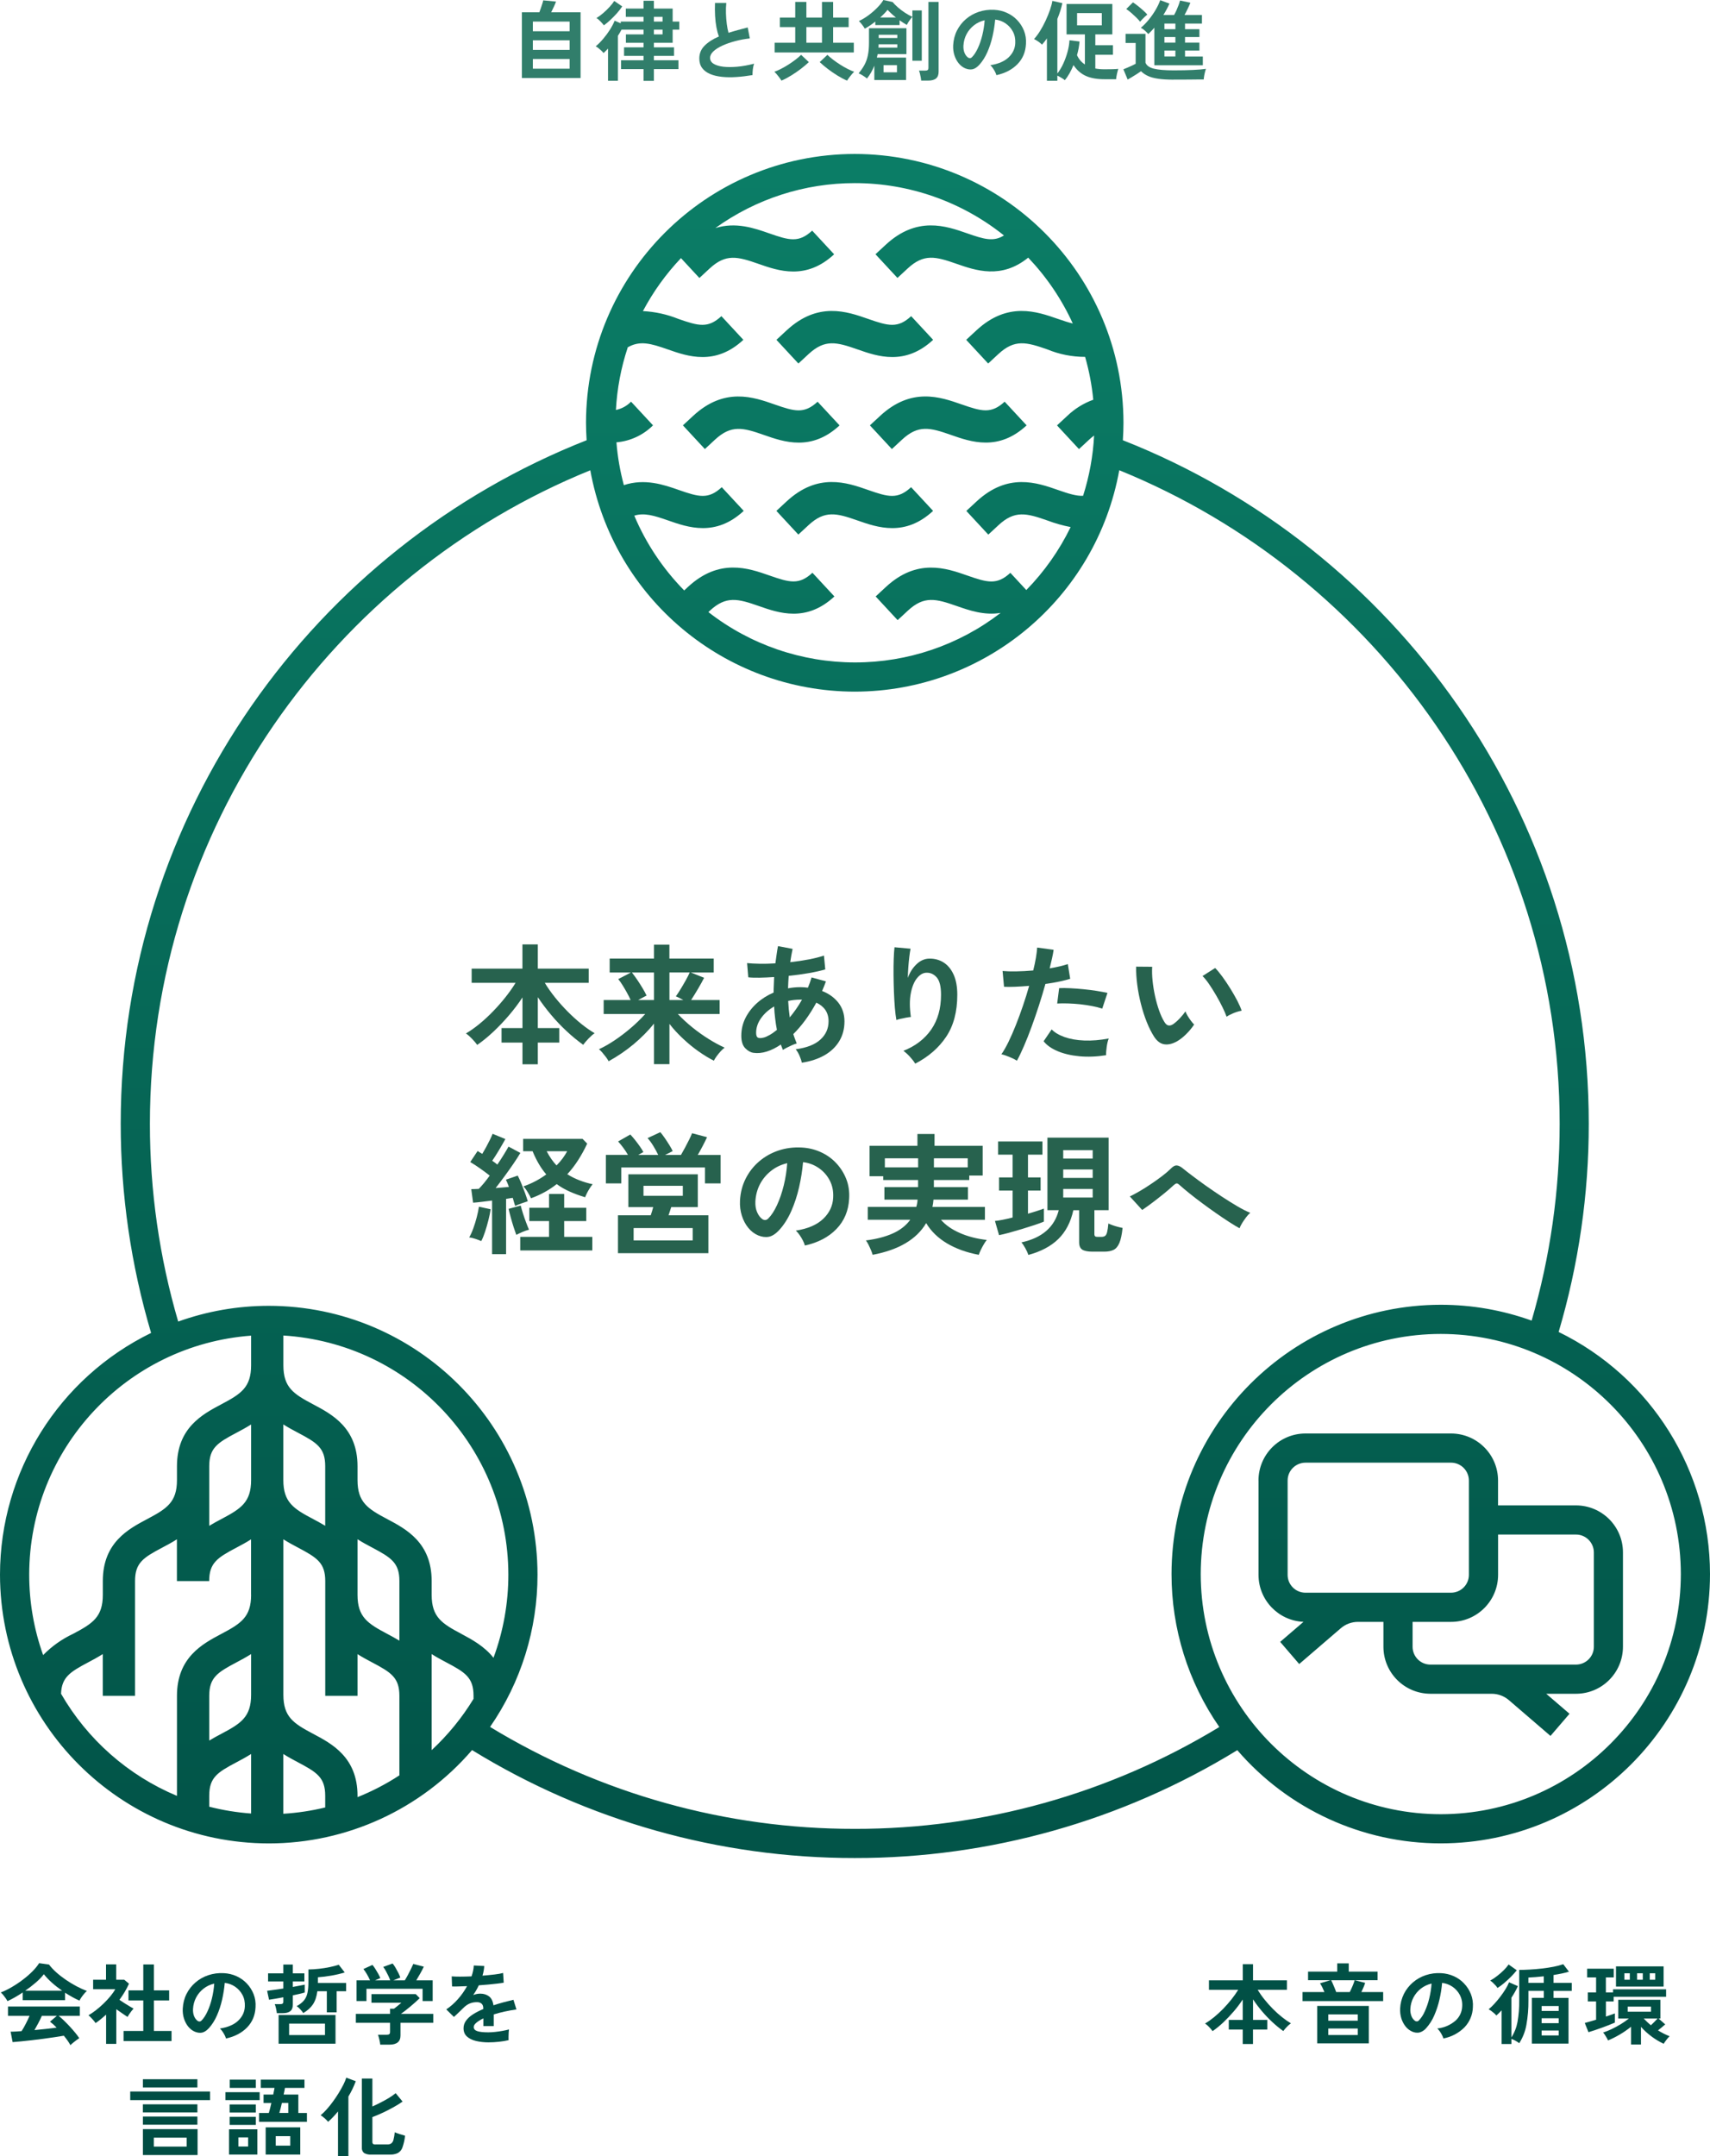
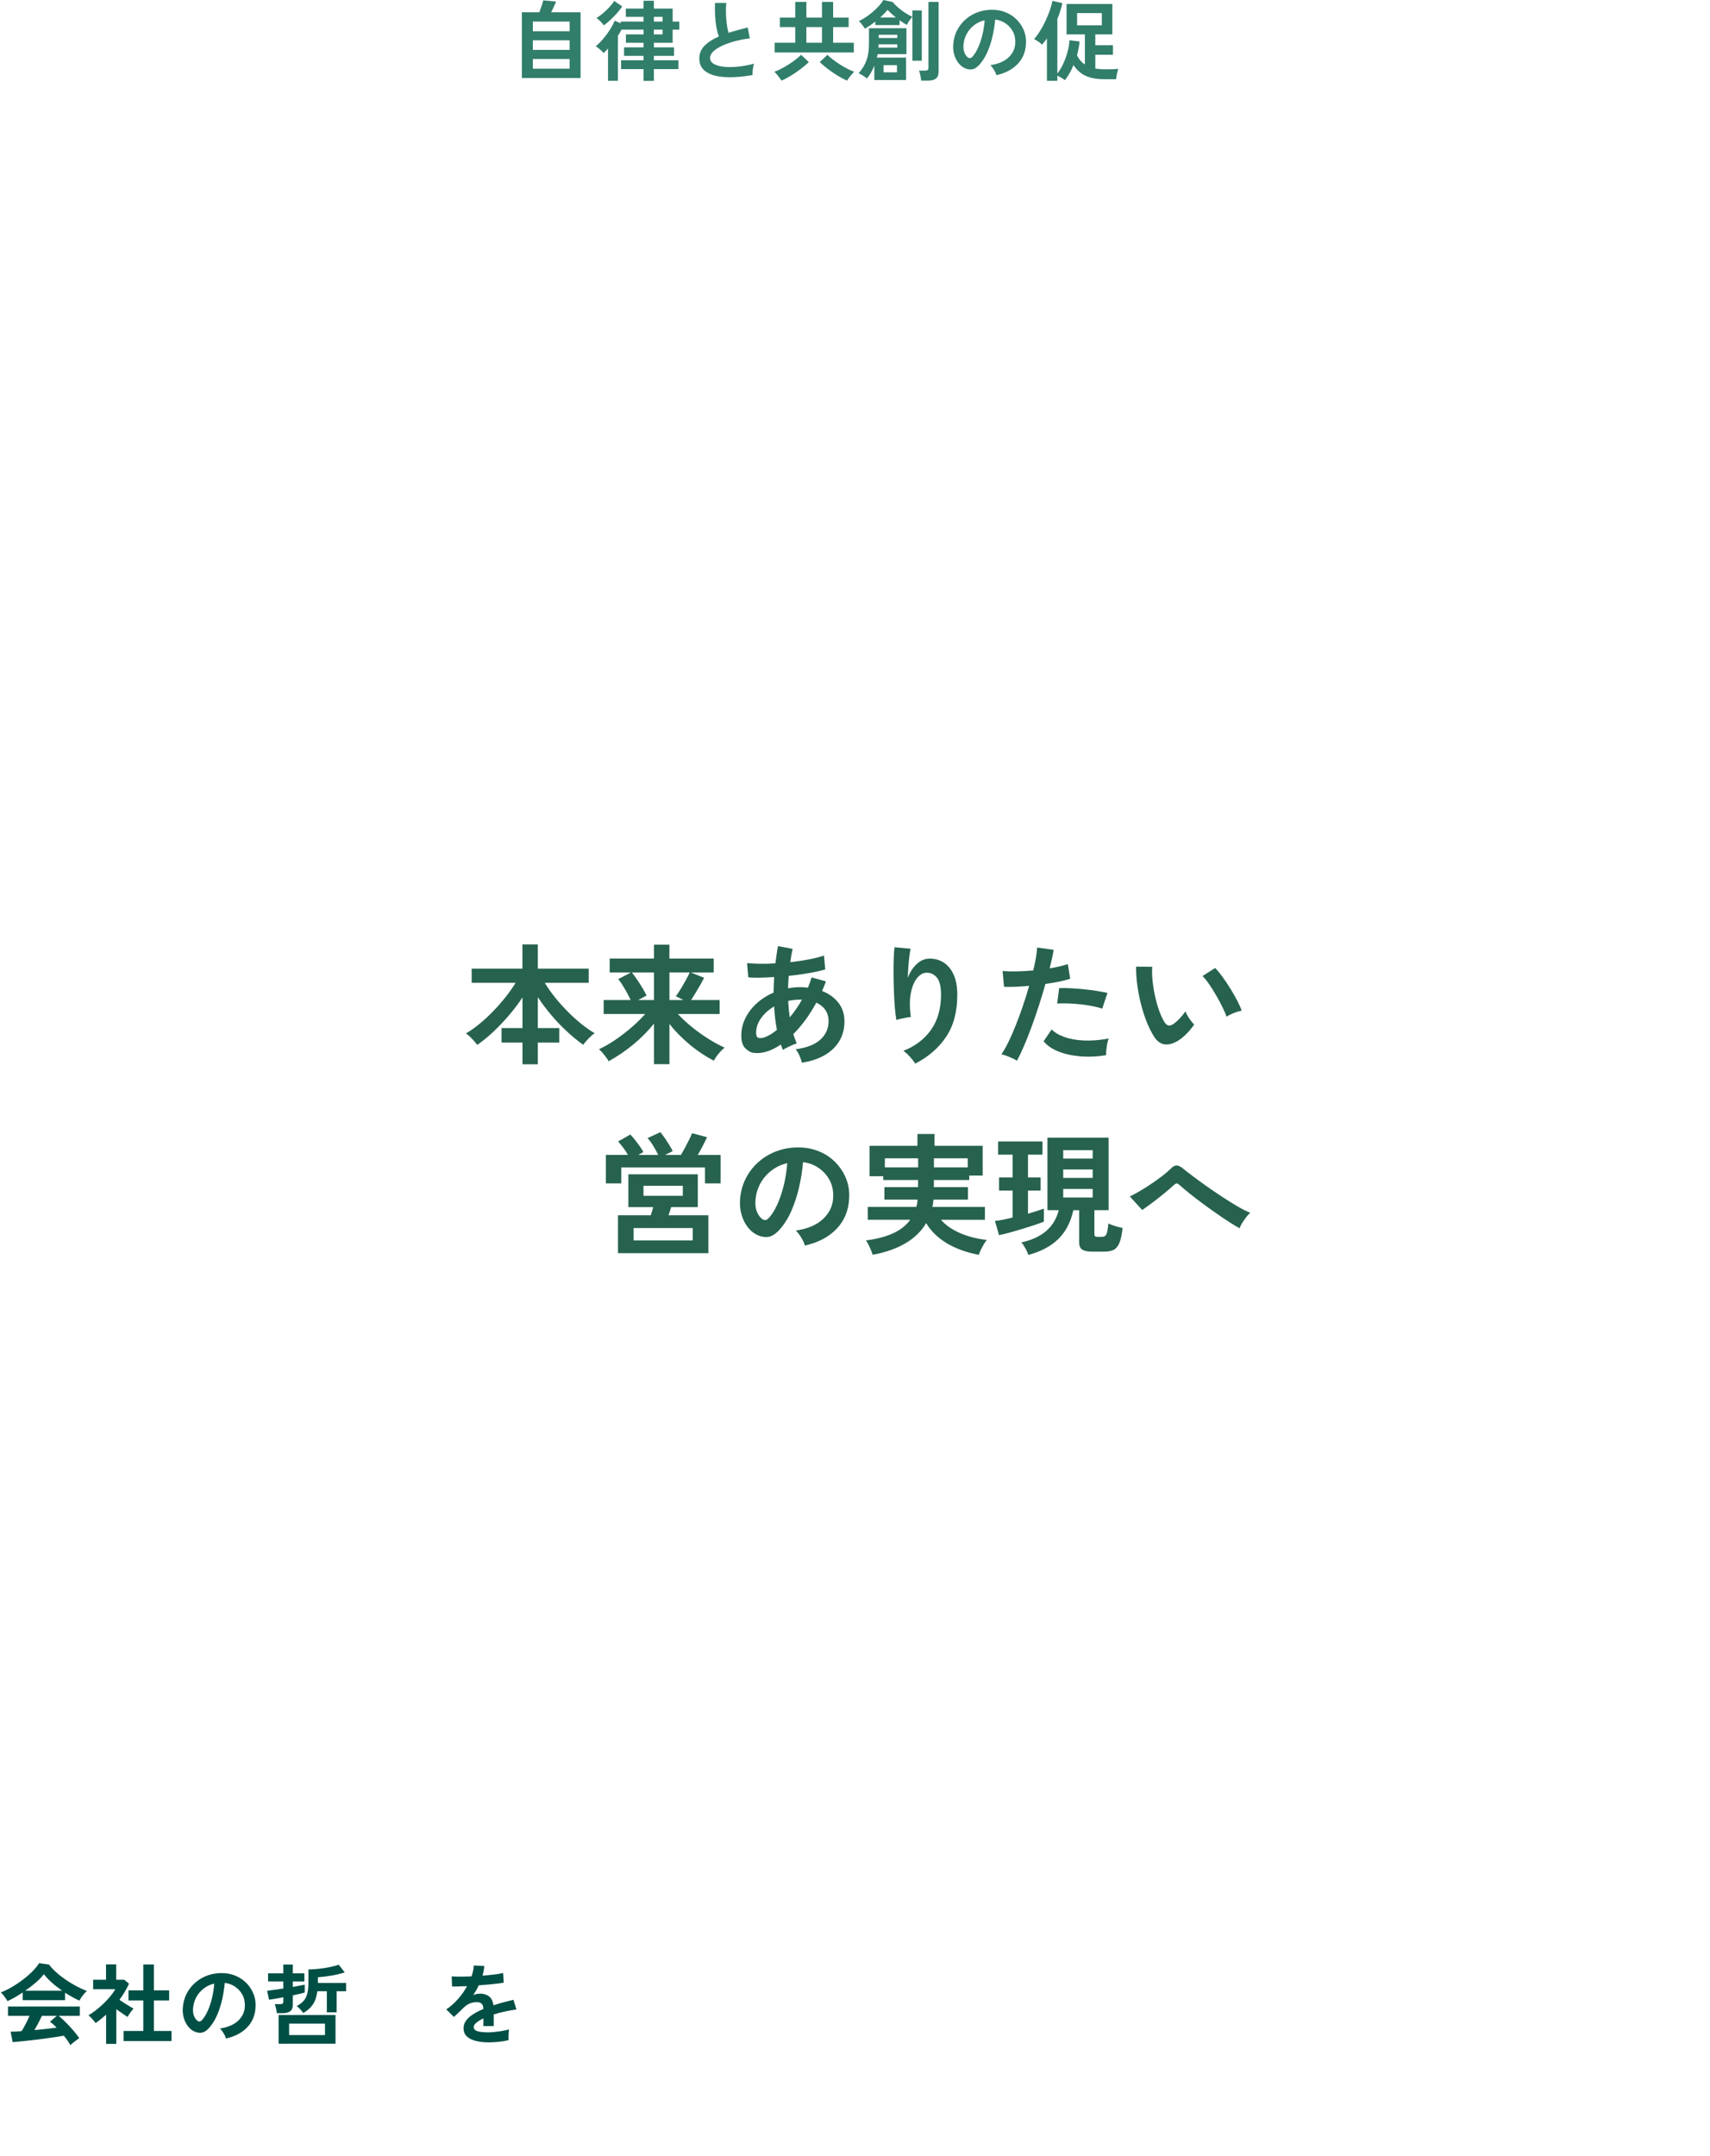
<svg xmlns="http://www.w3.org/2000/svg" id="_レイヤー_2" data-name="レイヤー_2" viewBox="0 0 390 491.56">
  <defs>
    <style>
      .cls-1 {
        fill: #27624e;
      }

      .cls-2 {
        fill: url(#_名称未設定グラデーション_4);
      }

      .cls-3 {
        fill: #004f45;
      }

      .cls-4 {
        fill: #317e6b;
      }
    </style>
    <linearGradient id="_名称未設定グラデーション_4" data-name="名称未設定グラデーション 4" x1="763.73" y1="665.35" x2="763.73" y2="664.43" gradientTransform="translate(-297659.9 328031.61) scale(390 -492.97)" gradientUnits="userSpaceOnUse">
      <stop offset="0" stop-color="#0b7d66" />
      <stop offset="1" stop-color="#004d43" />
    </linearGradient>
  </defs>
  <g id="_レイヤー_1-2" data-name="レイヤー_1">
-     <path id="_パス_780" data-name="パス_780" class="cls-2" d="M45.01,481.62h-12.43v-1.85h12.44v1.85ZM29.7,476.85h18.21v1.97h-18.21v-1.97ZM32.58,482.56h12.44v1.86h-12.43v-1.86ZM32.58,491.34h12.48v-5.91h-12.47v5.91ZM35.08,487.37h7.49v2.04h-7.49v-2.04ZM32.58,474.05h12.44v1.88h-12.43v-1.88ZM68.04,477.55h-3.35c.07-.27.12-.53.17-.79s.09-.5.13-.73h4.45v-1.88h-9.96v1.88h3.13c-.04.2-.08.43-.13.69s-.1.54-.17.83h-2.2v1.92h1.78c-.09.44-.19.86-.3,1.26s-.2.74-.28,1.02h-2.23v2.02h10.92v-2.02h-1.96v-4.19ZM65.74,481.74h-2.03c.09-.3.19-.65.29-1.05s.2-.8.29-1.23h1.46v2.27ZM60.59,491.22h7.89v-6.2h-7.89v6.2ZM62.89,487.03h3.31v2.16h-3.31v-2.16ZM52.39,474.15h5.95v1.88h-5.95v-1.88ZM52.23,491.22h6.47v-5.75h-6.47v5.75ZM54.37,487.31h2.22v2.08h-2.22v-2.08ZM59.22,478.82h-7.81v-1.81h7.81v1.81ZM58.34,481.64h-5.97v-1.84h5.97v1.84ZM52.37,482.62h5.97v1.84h-5.97v-1.84ZM91.24,486.58c.46.15.84.27,1.14.35-.09.92-.29,1.82-.6,2.69-.18.54-.56.99-1.06,1.27-.56.25-1.16.37-1.78.34h-4.23c-.59.05-1.18-.07-1.7-.37-.35-.31-.52-.77-.48-1.23v-15.73h2.4v6.37c.65-.29,1.31-.61,1.97-.95s1.29-.69,1.88-1.05c.51-.31,1-.65,1.46-1.04l1.58,1.92c-.57.4-1.25.82-2.03,1.26-.78.44-1.59.85-2.43,1.25s-1.66.73-2.43,1.03v5.69c-.01.15.04.3.14.41.17.11.38.15.58.13h2.64c.33.02.66-.06.94-.23.26-.21.44-.5.51-.83.14-.56.24-1.14.29-1.71.35.15.76.29,1.22.45h0ZM78.97,473.69l2.17.82c-.45,1.21-1.01,2.38-1.68,3.49v13.56h-2.37v-10.16c-.37.45-.75.88-1.13,1.28-.36.38-.73.74-1.13,1.08-.23-.29-.49-.55-.77-.79-.29-.26-.6-.5-.93-.71.48-.4.94-.84,1.36-1.32.5-.56.98-1.15,1.42-1.76.47-.64.91-1.29,1.32-1.96.41-.67.77-1.31,1.08-1.92.27-.52.49-1.06.67-1.61h0ZM292.39,459.89c.64.52,1.32.99,2.03,1.42-.33.23-.64.5-.92.8-.29.3-.57.62-.82.96-.88-.63-1.72-1.32-2.51-2.06-.84-.78-1.63-1.61-2.37-2.48-.72-.85-1.4-1.75-2.02-2.69v4.69h3.25v2.2h-3.26v3.29h-2.34v-3.29h-3.18v-2.2h3.18v-4.65c-.62.93-1.29,1.83-2.02,2.68-.75.88-1.54,1.71-2.38,2.51-.77.73-1.6,1.41-2.47,2.02-.24-.33-.51-.64-.8-.94-.28-.3-.58-.57-.92-.8.72-.42,1.4-.91,2.05-1.44.72-.59,1.41-1.23,2.07-1.9.68-.7,1.31-1.42,1.9-2.16.56-.7,1.07-1.43,1.54-2.18h-6.67v-2.16h7.71v-3.68h2.34v3.68h7.73v2.16h-6.67c.47.77.99,1.51,1.56,2.21.6.75,1.24,1.47,1.92,2.15.65.66,1.34,1.28,2.07,1.86ZM300.41,465.88h11.78v-8.54h-11.78v8.54ZM302.94,459.27h6.73v1.44h-6.73v-1.44ZM302.94,462.49h6.73v1.48h-6.73v-1.48ZM311.01,453.02c.13-.31.25-.62.34-.94l-2.36-.6h5.19v-1.96h-6.57v-1.88h-2.63v1.88h-6.65v1.96h5.09l-2.36.7c.2.31.38.63.54.96.17.36.32.7.46,1.04h-4.99v2.06h18.39v-2.06h-4.97c.18-.38.36-.77.52-1.16h0ZM308.49,452.77c-.22.53-.44.99-.65,1.41h-3.09c-.09-.27-.21-.57-.35-.9s-.28-.66-.42-.99c-.11-.28-.25-.55-.39-.81h5.37c-.13.44-.29.87-.47,1.29h0ZM333.9,452.2c-.67-.7-1.46-1.26-2.35-1.65-.9-.4-1.87-.63-2.86-.68-1.2-.07-2.4.08-3.53.46-1.08.36-2.07.92-2.93,1.66-.84.72-1.54,1.61-2.04,2.6-.51,1.04-.81,2.17-.86,3.32-.04.77.05,1.55.28,2.29.21.67.54,1.3.98,1.85.39.49.9.88,1.48,1.14.51.23,1.07.31,1.62.22.62-.16,1.18-.52,1.59-1.02.76-.85,1.38-1.82,1.83-2.88.51-1.17.91-2.39,1.19-3.63.29-1.25.49-2.52.6-3.79.84.09,1.65.39,2.35.86.71.48,1.29,1.12,1.69,1.88.42.81.61,1.72.54,2.64-.05,1.23-.59,2.39-1.51,3.22-1.17,1.01-2.62,1.64-4.16,1.79.21.2.4.43.57.67.19.27.36.55.51.85.13.24.23.49.3.76,1.82-.34,3.5-1.22,4.81-2.53,1.19-1.24,1.87-2.87,1.92-4.58.08-1.03-.08-2.06-.45-3.01-.36-.9-.88-1.72-1.56-2.42h0ZM325.97,455.62c-.24,1.02-.59,2.02-1.02,2.97-.32.75-.77,1.44-1.33,2.04-.12.14-.29.23-.48.24-.17,0-.33-.06-.46-.16-.35-.27-.61-.64-.77-1.05-.2-.52-.29-1.07-.25-1.63.04-.91.28-1.8.7-2.6.41-.79.99-1.48,1.69-2.03.72-.56,1.56-.96,2.45-1.16-.08,1.14-.26,2.27-.53,3.38h0ZM343,449.16c.4-.39.75-.81,1.07-1.27l1.86,1.32c-.41.52-.85,1.01-1.32,1.48-.52.52-1.05,1.01-1.6,1.47-.46.4-.96.76-1.48,1.09-.12-.21-.26-.4-.42-.57-.2-.22-.41-.43-.63-.64-.18-.18-.39-.34-.61-.47.57-.32,1.11-.68,1.61-1.08.53-.41,1.04-.85,1.52-1.33h0ZM354.31,450.29c.67-.11,1.31-.22,1.92-.35.54-.11,1.07-.24,1.6-.41l-1.3-1.7c-.71.24-1.43.43-2.16.57-.85.17-1.74.3-2.68.41s-1.86.19-2.77.24-1.72.08-2.43.08v6.96c.02,1.64-.11,3.28-.39,4.89-.23,1.26-.7,2.46-1.39,3.54v-9.05c.29-.44.56-.88.81-1.33.25-.44.47-.88.67-1.31l-2.02-.88c-.22.54-.48,1.05-.79,1.54-.35.57-.75,1.15-1.2,1.74s-.9,1.13-1.37,1.64c-.4.44-.84.86-1.3,1.24.22.12.44.25.64.4.23.17.45.35.67.54.17.14.32.31.45.48.2-.17.4-.36.6-.56.2-.2.4-.41.6-.62v7.67h2.24v-1.16c.32.11.63.25.93.42.3.16.58.35.85.56.81-1.26,1.37-2.68,1.63-4.16.33-1.84.49-3.71.47-5.58v-2.2h3.51v1.6h-2.73v10.43h8.36v-10.42h-3.41v-1.6h4.15v-1.82h-4.15v-1.79ZM348.58,452.09v-1.22c.96-.04,2.13-.13,3.51-.28v1.5h-3.51ZM355.49,464.07h-3.89v-1.12h3.89v1.12ZM355.49,461.27h-3.89v-1.12h3.89v1.12ZM355.49,457.36v1.12h-3.89v-1.12h3.89ZM367.03,461.67c-.51.2-1.06.41-1.64.62s-1.14.41-1.69.59c-.55.18-1.02.33-1.42.45l-.84-2.1c.31-.08.69-.18,1.14-.32l1.44-.42v-4.17h-1.89v-2.06h1.89v-3.42h-2.04v-1.99h6.07v1.99h-1.8v3.42h1.64v-.7h12.1v1.7h-11.96v1.06h-1.77v3.45c.4-.13.77-.26,1.13-.39s.65-.24.91-.33v2.1c-.33.14-.75.31-1.26.51h0ZM378.15,462.91c.29-.23.59-.46.88-.71s.55-.46.76-.65l-1.52-1.34h.42v-4.27h-9.62v4.27h2.43c-.59.47-1.2.9-1.85,1.29-.67.41-1.37.79-2.09,1.13-.63.3-1.27.56-1.94.78.15.16.29.34.41.53.15.23.3.47.43.7.11.18.2.37.28.57.91-.38,1.79-.82,2.64-1.32.91-.53,1.79-1.14,2.61-1.8v4.05h2.27v-4.03c.74.84,1.58,1.59,2.48,2.25.84.62,1.74,1.16,2.69,1.61.19-.3.4-.6.62-.88.22-.3.47-.58.74-.84-.45-.18-.9-.37-1.35-.6s-.88-.47-1.31-.74h0ZM371.23,458.66v-1.16h5.31v1.16h-5.31ZM377.33,460.97c-.27.28-.54.54-.81.78-.29-.24-.58-.49-.85-.75-.27-.26-.53-.52-.79-.79h3.17c-.21.22-.46.48-.73.76h0ZM368.56,452.93h10.86v-4.61h-10.86v4.61ZM376.26,449.89h1.24v1.48h-1.24v-1.48ZM373.37,449.89h1.3v1.48h-1.3v-1.48ZM370.47,449.89h1.24v1.48h-1.24v-1.48ZM160.76,102.38l-5.01-5.4,2.32-2.15c7.15-6.63,13.77-4.31,18.59-2.62,4.6,1.61,6.76,2.2,9.81-.62l5.01,5.4c-6.43,5.96-12.68,3.78-17.25,2.18-4.77-1.67-7.43-2.38-11.16,1.07l-2.32,2.15ZM219.32,92.2c4.6,1.61,6.76,2.2,9.81-.62l5.01,5.4c-6.43,5.96-12.68,3.78-17.25,2.18-4.77-1.67-7.43-2.38-11.16,1.07l-2.32,2.15-5.01-5.4,2.32-2.15c7.15-6.63,13.76-4.32,18.59-2.63h0ZM207.8,111.08l5.01,5.4c-6.43,5.96-12.68,3.78-17.25,2.18-4.77-1.67-7.43-2.38-11.16,1.07l-2.32,2.15-5.01-5.4,2.32-2.15c7.15-6.63,13.77-4.31,18.6-2.62,4.59,1.61,6.75,2.2,9.8-.63h0ZM182.09,82.88l-5.01-5.4,2.32-2.15c7.15-6.63,13.77-4.31,18.6-2.62,4.6,1.61,6.76,2.2,9.81-.63l5.01,5.4c-6.43,5.96-12.68,3.78-17.25,2.18-4.77-1.67-7.43-2.38-11.16,1.07l-2.32,2.15ZM328.6,420.28c33.9-.04,61.37-27.51,61.4-61.41-.02-23.48-13.42-44.9-34.52-55.19,4.56-15.41,6.88-31.4,6.87-47.47,0-70.74-44.11-131.37-106.26-155.84.09-1.32.14-2.64.14-3.98-.04-33.83-27.46-61.25-61.29-61.29-33.84.04-61.25,27.46-61.29,61.29,0,1.34.06,2.66.14,3.98-62.16,24.47-106.26,85.1-106.26,155.84,0,16.15,2.33,32.21,6.93,47.69C13.4,314.18.02,335.56,0,359c.04,33.83,27.46,61.25,61.29,61.29,17.82,0,34.75-7.77,46.37-21.28h0c26.25,16.13,56.47,24.64,87.28,24.61,30.8.04,61-8.48,87.25-24.59,11.64,13.5,28.58,21.25,46.4,21.25h0ZM383.35,358.88c-.03,30.22-24.53,54.72-54.75,54.75-30.22-.03-54.72-24.53-54.75-54.75.04-30.22,24.53-54.72,54.75-54.75,30.22.03,54.72,24.52,54.75,54.75h0ZM143.08,79.24c2.82-1.67,5.31-.95,9.21.42,4.57,1.6,10.82,3.78,17.25-2.18l-5.01-5.4c-3.05,2.83-5.21,2.24-9.81.63-2.58-1.04-5.32-1.64-8.09-1.78,2.33-4.4,5.25-8.46,8.68-12.08l4.2,4.53,2.32-2.15c3.72-3.45,6.39-2.74,11.16-1.07,4.57,1.6,10.82,3.78,17.25-2.18l-5.01-5.4c-3.05,2.83-5.21,2.23-9.81.62-3.36-1.18-7.6-2.65-12.27-1.2,9.26-6.67,20.39-10.26,31.8-10.25,12.37,0,24.36,4.2,34.02,11.93-2.39,1.5-4.53.87-8.39-.48-4.83-1.69-11.45-4-18.59,2.62l-2.32,2.15,5.01,5.4,2.32-2.15c3.72-3.45,6.39-2.74,11.16-1.07,4.35,1.52,10.23,3.56,16.34-1.41,4.2,4.41,7.64,9.48,10.17,15.02-.99-.24-2.09-.6-3.39-1.05-4.83-1.69-11.45-4.01-18.6,2.62l-2.32,2.15,5.01,5.4,2.32-2.15c3.72-3.45,6.39-2.74,11.16-1.07,2.73,1.13,5.67,1.71,8.63,1.71.92,3.19,1.54,6.46,1.86,9.77-2.22.8-4.25,2.06-5.95,3.7l-2.32,2.15,5.01,5.4,2.32-2.15c.36-.34.74-.65,1.13-.94-.24,4.67-1.09,9.29-2.51,13.74-1.55.07-3.29-.47-5.71-1.32-4.83-1.69-11.45-4.01-18.6,2.62l-2.32,2.15,5.01,5.4,2.32-2.15c3.72-3.45,6.39-2.74,11.16-1.07,1.72.65,3.49,1.15,5.3,1.5-2.58,5.3-5.99,10.15-10.11,14.36l-3.64-3.93c-3.05,2.83-5.21,2.23-9.81.62-4.83-1.69-11.45-4-18.59,2.62l-2.32,2.15,5.01,5.4,2.32-2.15c3.72-3.45,6.39-2.74,11.16-1.07,2.81.98,6.27,2.19,10.01,1.57-9.51,7.33-21.19,11.3-33.2,11.29-12.12,0-23.89-4.03-33.45-11.48l.33-.31c3.72-3.45,6.39-2.74,11.16-1.07,4.57,1.6,10.82,3.79,17.25-2.18l-5.01-5.4c-3.05,2.83-5.21,2.23-9.81.62-4.83-1.69-11.45-4-18.59,2.62l-.85.79c-4.83-4.92-8.7-10.7-11.38-17.05,2.26-.71,4.51-.03,7.71,1.09,4.57,1.6,10.82,3.78,17.25-2.18l-5.01-5.4c-3.05,2.83-5.21,2.24-9.81.63-3.42-1.2-7.75-2.68-12.52-1.1-.86-3.2-1.43-6.46-1.69-9.76,3.15-.27,6.1-1.64,8.34-3.87l-5.01-5.4c-.93.96-2.13,1.62-3.45,1.89.26-4.84,1.16-9.63,2.69-14.23ZM57.27,413.47c-3.22-.23-6.42-.75-9.55-1.55v-2.51c0-4.16,1.9-5.34,6.2-7.61,1.06-.56,2.21-1.18,3.35-1.9v13.57ZM57.27,386.4c0,5.07-2.33,6.54-6.79,8.9-.88.46-1.82.97-2.76,1.54v-10.21c0-4.16,1.9-5.34,6.2-7.61,1.06-.56,2.21-1.18,3.35-1.9v9.28ZM57.27,363.62c0,5.07-2.33,6.54-6.79,8.9-4.27,2.26-10.12,5.35-10.12,14.11v22.82c-11.13-4.65-20.42-12.84-26.44-23.29.15-3.76,2.05-4.96,6.17-7.14,1.06-.56,2.21-1.18,3.35-1.9v9.52h7.36v-26.18c0-4.15,1.9-5.34,6.2-7.61,1.06-.56,2.21-1.17,3.35-1.9v9.52h7.36c0-4.15,1.9-5.34,6.2-7.61,1.06-.56,2.21-1.17,3.35-1.9v12.67ZM57.27,337.44c0,5.07-2.33,6.54-6.79,8.9-.88.46-1.82.97-2.76,1.54v-13.6c0-4.16,1.9-5.34,6.2-7.61,1.06-.56,2.21-1.18,3.35-1.9v12.67ZM57.27,311.27c0,5.07-2.33,6.54-6.79,8.9-4.27,2.26-10.12,5.35-10.12,14.11v3.16c0,5.07-2.33,6.54-6.79,8.9-4.27,2.26-10.12,5.35-10.12,14.11v3.16c0,5.07-2.33,6.54-6.79,8.9-2.54,1.19-4.85,2.83-6.82,4.84-2.11-5.89-3.18-12.1-3.18-18.36.04-28.6,22.09-52.34,50.61-54.47v6.75ZM74.18,412.09c-3.14.76-6.33,1.24-9.56,1.44v-13.63c1.14.73,2.29,1.34,3.35,1.9,4.3,2.28,6.2,3.46,6.2,7.61v2.68ZM91.09,404.77c-3.01,1.97-6.21,3.63-9.55,4.97v-.32c0-8.76-5.85-11.86-10.12-14.12-4.46-2.36-6.79-3.83-6.79-8.9v-35.45c1.14.73,2.29,1.34,3.35,1.9,4.3,2.28,6.2,3.46,6.2,7.61v26.18h7.36v-9.51c1.14.73,2.29,1.34,3.35,1.9,4.3,2.27,6.2,3.45,6.2,7.61v18.13ZM64.62,337.44v-12.68c1.14.73,2.29,1.34,3.35,1.9,4.3,2.27,6.2,3.45,6.2,7.61v13.6c-.95-.57-1.89-1.08-2.76-1.54-4.46-2.35-6.79-3.82-6.79-8.89h0ZM91.09,374.06c-.95-.57-1.89-1.08-2.76-1.54-4.46-2.36-6.79-3.83-6.79-8.9v-12.68c1.14.73,2.29,1.34,3.35,1.9,4.3,2.28,6.2,3.46,6.2,7.61v13.61ZM108,387.33c-2.63,4.32-5.85,8.25-9.55,11.69v-21.9c1.14.73,2.29,1.34,3.35,1.9,4.3,2.27,6.2,3.45,6.2,7.61v.7ZM105.24,372.52c-4.46-2.36-6.79-3.83-6.79-8.9v-3.16c0-8.76-5.85-11.85-10.12-14.11-4.46-2.36-6.79-3.83-6.79-8.9v-3.16c0-8.76-5.85-11.85-10.12-14.11-4.46-2.36-6.79-3.83-6.79-8.9v-6.79c28.81,1.79,51.27,25.66,51.31,54.53,0,6.47-1.14,12.88-3.39,18.95-2.07-2.63-4.92-4.17-7.3-5.44h0ZM194.95,416.97c-29.34.04-58.11-8-83.18-23.24,7.06-10.2,10.83-22.32,10.82-34.72-.04-33.84-27.46-61.26-61.29-61.29-7.04,0-14.03,1.21-20.66,3.59-4.29-14.65-6.46-29.83-6.45-45.09,0-67.32,41.6-125.1,100.44-149h0c5.27,29.18,30.66,50.43,60.32,50.47,29.66-.04,55.05-21.29,60.32-50.48h0c58.84,23.91,100.44,81.69,100.44,149.01,0,15.18-2.14,30.29-6.39,44.87-6.65-2.39-13.66-3.61-20.72-3.61-33.9.04-61.37,27.5-61.41,61.4-.01,12.46,3.79,24.63,10.9,34.87-25.06,15.22-53.82,23.26-83.14,23.22h0ZM287.03,337.55v21.51c0,5.74,4.53,10.46,10.26,10.71l-5.32,4.57,4.34,5.05,9.49-8.16c1.09-.94,2.48-1.45,3.91-1.45h5.81v5.67c0,5.92,4.8,10.71,10.72,10.72h13.98c1.44,0,2.82.52,3.91,1.45l9.49,8.16,4.34-5.05-5.31-4.56h6.78c5.92,0,10.71-4.8,10.72-10.72v-21.51c0-5.92-4.8-10.71-10.72-10.72h-17.77v-5.67c0-5.92-4.8-10.71-10.72-10.72h-33.2c-5.92,0-10.71,4.8-10.72,10.72h0ZM341.67,359.06v-9.19h17.77c2.24,0,4.06,1.82,4.07,4.07v21.51c0,2.24-1.82,4.06-4.07,4.07h-33.2c-2.25,0-4.07-1.82-4.07-4.07v-5.67h8.77c5.92,0,10.72-4.8,10.73-10.72h0ZM335.01,337.55v21.51c0,2.24-1.82,4.06-4.07,4.07h-33.2c-2.25,0-4.07-1.82-4.07-4.07v-21.51c0-2.25,1.82-4.06,4.07-4.07h33.2c2.24,0,4.06,1.82,4.07,4.07h0Z" />
    <g>
-       <path class="cls-1" d="M109.77,282.96c-.38-.16-.83-.33-1.36-.51-.53-.18-1-.29-1.4-.33.32-.54.63-1.22.93-2.04.3-.82.56-1.67.79-2.55.23-.88.39-1.68.5-2.4l2.67.57c-.1.72-.27,1.54-.5,2.46-.23.92-.49,1.81-.77,2.67-.28.86-.57,1.57-.87,2.13ZM112.23,285.9v-12.18c-.8.1-1.58.2-2.33.29s-1.42.16-2,.2l-.42-3.09c.24,0,.5,0,.79-.02.29,0,.59-.02.92-.04.36-.36.75-.8,1.19-1.32.43-.52.86-1.09,1.31-1.71-.66-.52-1.39-1.06-2.18-1.62s-1.54-1.05-2.26-1.47l1.68-2.52c.16.1.32.21.5.32.17.11.35.22.56.34.28-.46.57-.98.88-1.54.31-.57.6-1.13.87-1.68.27-.55.47-1,.61-1.36l2.91,1.2c-.44.8-.93,1.65-1.47,2.55-.54.9-1.05,1.7-1.53,2.4.22.14.43.29.63.44.2.15.38.29.54.43.54-.8,1.04-1.56,1.48-2.29.45-.73.81-1.33,1.07-1.81l2.7,1.44c-.42.72-.95,1.54-1.59,2.48-.64.93-1.31,1.88-2.01,2.83s-1.38,1.86-2.04,2.7c.52-.04,1.04-.08,1.56-.13s1.01-.09,1.47-.13c-.24-.66-.47-1.21-.69-1.65l2.7-.93c.26.5.54,1.11.83,1.82.29.71.56,1.42.83,2.14.26.72.47,1.35.63,1.89-.4.12-.89.29-1.47.5s-1.05.4-1.41.56c-.08-.24-.17-.52-.26-.84-.09-.32-.19-.65-.28-.99-.24.02-.49.05-.74.1-.25.05-.52.1-.79.13v12.6h-3.18ZM117.75,281.55c-.16-.44-.36-1.01-.59-1.72s-.45-1.45-.66-2.22-.38-1.44-.5-2l2.76-.75c.12.5.29,1.09.51,1.79.22.69.45,1.37.71,2.04.25.67.47,1.22.67,1.67-.46.12-.96.29-1.5.52-.54.23-1.01.46-1.41.67ZM118.65,285.09v-3.09h6.57v-3.6h-4.5v-3.03h4.5v-3.15h3.45v3.15h5.04v3.03h-5.04v3.6h6.42v3.09h-16.44ZM121.11,273.21c-.16-.36-.41-.83-.75-1.39-.34-.57-.67-1.01-.99-1.33.98-.34,1.91-.74,2.77-1.2.87-.46,1.69-.97,2.45-1.53-1.2-1.38-2.24-3.14-3.12-5.28h-2.16v-2.82h13.56l1.05,1.08c-.62,1.34-1.31,2.59-2.06,3.76s-1.58,2.25-2.48,3.22c.86.54,1.78,1,2.76,1.38.98.38,1.99.68,3.03.9-.18.2-.39.49-.63.86-.24.37-.46.75-.65,1.12-.19.38-.33.71-.44.99-1.26-.38-2.43-.81-3.51-1.29-1.08-.48-2.07-1.05-2.97-1.71-.86.68-1.78,1.29-2.76,1.83-.98.54-2.02,1.01-3.12,1.41ZM126.93,265.71c.52-.52.98-1.05,1.38-1.59s.75-1.09,1.05-1.65h-4.68c.32.62.66,1.2,1.04,1.74.37.54.77,1.04,1.21,1.5Z" />
      <path class="cls-1" d="M138.18,269.79v-6.48h5.04c-.32-.56-.69-1.12-1.11-1.68-.42-.56-.8-1.02-1.14-1.38l2.79-1.59c.34.36.71.79,1.1,1.28.39.49.75.97,1.09,1.46.34.48.6.9.78,1.26l-1.17.66h4.56c-.3-.64-.67-1.32-1.11-2.04-.44-.72-.88-1.32-1.32-1.8l2.91-1.35c.28.32.61.75.99,1.3.38.55.74,1.1,1.08,1.65.34.55.59,1,.75,1.37l-1.74.87h3.63c.3-.52.62-1.09.95-1.71s.64-1.22.93-1.8c.29-.58.5-1.06.65-1.44l3.42.9c-.26.56-.58,1.21-.96,1.94-.38.73-.77,1.44-1.17,2.12h5.22v6.48h-3.57v-3.63h-19.08v3.63h-3.51ZM140.94,285.72v-8.64h7.47c.1-.28.2-.58.3-.92.1-.33.19-.64.27-.95h-5.67v-7.47h15.84v7.47h-6.06c-.1.3-.21.62-.31.95-.11.33-.22.64-.31.92h9.09v8.64h-20.61ZM144.51,282.81h13.47v-2.82h-13.47v2.82ZM146.76,272.64h8.97v-2.28h-8.97v2.28Z" />
      <path class="cls-1" d="M183.57,283.98c-.08-.32-.23-.7-.45-1.14-.22-.44-.48-.86-.76-1.27-.29-.41-.58-.75-.85-1,2.74-.42,4.82-1.32,6.25-2.69,1.43-1.37,2.18-2.98,2.26-4.84.08-1.48-.19-2.8-.81-3.96-.62-1.16-1.47-2.1-2.54-2.82-1.07-.72-2.25-1.15-3.52-1.29-.16,1.86-.46,3.76-.9,5.7-.44,1.94-1.04,3.76-1.79,5.46-.75,1.7-1.67,3.14-2.75,4.32-.82.88-1.62,1.39-2.38,1.53-.77.14-1.59.03-2.45-.33-.84-.36-1.58-.93-2.22-1.71-.64-.78-1.13-1.71-1.47-2.78-.34-1.07-.48-2.21-.42-3.44.1-1.82.53-3.48,1.29-4.99.76-1.51,1.78-2.82,3.06-3.92,1.28-1.1,2.75-1.93,4.41-2.49s3.43-.79,5.31-.69c1.52.08,2.95.42,4.29,1.02,1.34.6,2.52,1.42,3.52,2.47s1.79,2.27,2.34,3.65c.55,1.38.77,2.89.67,4.53-.14,2.74-1.1,5.04-2.88,6.89-1.78,1.85-4.19,3.12-7.23,3.79ZM173.82,277.92c.22.16.45.24.69.24s.48-.12.72-.36c.72-.72,1.38-1.74,1.99-3.06.61-1.32,1.12-2.81,1.53-4.47.41-1.66.67-3.35.79-5.07-1.38.32-2.61.9-3.67,1.74-1.07.84-1.92,1.86-2.54,3.04-.62,1.19-.97,2.5-1.05,3.92-.04.94.08,1.75.38,2.44.29.69.68,1.22,1.16,1.58Z" />
      <path class="cls-1" d="M199.02,286.08c-.08-.3-.21-.67-.39-1.09-.18-.43-.38-.85-.58-1.26-.21-.41-.4-.71-.56-.92,2.38-.3,4.42-.83,6.12-1.59,1.7-.76,3.03-1.8,3.99-3.12h-9.69v-2.94h11.07c.08-.26.14-.53.19-.79.05-.27.08-.55.1-.86h-7.56v-2.85h7.68v-1.62h-7.95v-.87h-3.12v-6.93h10.92v-2.7h3.9v2.7h10.98v6.78h-3.06v1.02h-8.07v1.62h7.77v2.85h-7.86c-.02.28-.05.56-.09.83-.04.27-.09.54-.15.83h11.97v2.94h-10.02c1.04,1.2,2.47,2.2,4.29,3s3.87,1.33,6.15,1.59c-.2.24-.42.57-.67.99-.25.42-.48.85-.69,1.29-.21.44-.37.81-.46,1.11-2.78-.52-5.2-1.39-7.25-2.61-2.05-1.22-3.64-2.76-4.75-4.62-2.18,3.7-6.25,6.11-12.21,7.23ZM201.81,266.16h7.59v-2.07h-7.59v2.07ZM213,266.16h7.71v-2.07h-7.71v2.07Z" />
      <path class="cls-1" d="M227.85,281.61l-.93-3.24c.48-.04,1.07-.13,1.77-.27.7-.14,1.45-.31,2.25-.51v-6.15h-3.09v-3h3.09v-5.19h-3.3v-3h10.11v3h-3.3v5.19h2.88v3h-2.88v5.28c.74-.22,1.43-.43,2.06-.63.63-.2,1.15-.38,1.57-.54v2.97c-.58.24-1.32.51-2.22.81s-1.85.6-2.85.9c-1,.3-1.96.58-2.87.83s-1.68.43-2.29.55ZM234.54,286.11c-.14-.44-.38-.96-.7-1.54-.33-.59-.63-1.03-.89-1.31,4.7-1.02,7.54-3.47,8.52-7.35h-2.58v-16.53h13.95v16.53h-3.24v5.46c0,.24.06.41.17.5s.29.13.56.13h.84c.36,0,.65-.07.85-.21.21-.14.37-.43.48-.87.11-.44.21-1.1.29-1.98.22.12.52.25.92.39.39.14.8.27,1.23.38.43.11.79.2,1.09.25-.16,1.5-.4,2.64-.73,3.42-.33.78-.77,1.31-1.32,1.58-.55.27-1.26.41-2.12.41h-2.7c-1.08,0-1.86-.16-2.33-.46-.47-.31-.71-.87-.71-1.67v-7.32h-1.32c-.6,2.74-1.75,4.93-3.44,6.58-1.69,1.65-3.97,2.85-6.83,3.62ZM242.49,264.15h6.72v-1.92h-6.72v1.92ZM242.49,268.56h6.72v-1.92h-6.72v1.92ZM242.49,273.03h6.72v-1.95h-6.72v1.95Z" />
      <path class="cls-1" d="M282.72,280.05c-.66-.36-1.46-.84-2.38-1.44-.93-.6-1.92-1.26-2.97-2-1.05-.73-2.1-1.48-3.13-2.25-1.04-.77-2.01-1.51-2.91-2.24-.9-.72-1.65-1.35-2.25-1.89-.3-.28-.53-.42-.69-.42s-.38.12-.66.36c-.62.58-1.34,1.21-2.16,1.88-.82.67-1.67,1.33-2.53,1.99-.87.66-1.72,1.27-2.54,1.83l-2.82-3.09c.6-.28,1.33-.67,2.19-1.17.86-.5,1.74-1.05,2.65-1.67.91-.61,1.77-1.22,2.56-1.83.8-.61,1.45-1.17,1.95-1.67.5-.52.96-.76,1.4-.72.43.04.92.3,1.48.78.46.38,1.15.92,2.06,1.6.91.69,1.94,1.45,3.1,2.27,1.16.82,2.35,1.63,3.58,2.44,1.23.81,2.41,1.54,3.54,2.21,1.13.66,2.11,1.16,2.96,1.5-.28.22-.58.54-.92.98-.33.43-.64.88-.92,1.33-.28.46-.48.86-.6,1.2Z" />
    </g>
    <g>
      <path class="cls-1" d="M119.16,242.65v-4.95h-4.77v-3.3h4.77v-6.99c-.88,1.34-1.89,2.68-3.03,4.02-1.14,1.34-2.33,2.59-3.57,3.76-1.24,1.17-2.48,2.19-3.72,3.04-.3-.42-.7-.89-1.2-1.41-.5-.52-.96-.92-1.38-1.2,1-.58,2.02-1.3,3.07-2.16,1.05-.86,2.09-1.81,3.1-2.86,1.02-1.05,1.97-2.13,2.85-3.24.88-1.11,1.65-2.2,2.31-3.28h-10.02v-3.24h11.58v-5.52h3.51v5.52h11.61v3.24h-10.02c.66,1.1,1.44,2.21,2.34,3.33s1.86,2.19,2.88,3.22c1.02,1.03,2.06,1.97,3.1,2.81,1.05.84,2.06,1.55,3.05,2.13-.42.28-.88.68-1.38,1.2s-.91,1-1.23,1.44c-1.26-.9-2.52-1.93-3.76-3.09-1.25-1.16-2.44-2.4-3.56-3.74-1.12-1.33-2.13-2.67-3.03-4.03v7.05h4.89v3.3h-4.89v4.95h-3.51Z" />
      <path class="cls-1" d="M149.16,242.62v-9.24c-1.34,1.66-2.89,3.22-4.63,4.68-1.75,1.46-3.66,2.76-5.72,3.9-.14-.28-.35-.6-.63-.98-.28-.37-.57-.72-.85-1.05-.29-.33-.54-.56-.73-.71,1.14-.52,2.35-1.21,3.63-2.07,1.28-.86,2.52-1.81,3.73-2.85,1.21-1.04,2.27-2.08,3.2-3.12h-9.48v-3.18h6.15c-.22-.5-.5-1.05-.83-1.65s-.67-1.18-1.02-1.74c-.35-.56-.67-1.02-.98-1.38l2.88-1.5h-4.83v-3.18h10.11v-3.18h3.51v3.18h10.11v3.18h-5.22l3.03,1.2c-.36.72-.82,1.54-1.37,2.48-.55.93-1.08,1.8-1.6,2.59h6.51v3.18h-9.54c.98,1.04,2.07,2.05,3.28,3.03,1.21.98,2.46,1.87,3.74,2.67,1.28.8,2.5,1.46,3.66,1.98-.28.2-.58.48-.9.82-.32.35-.62.72-.9,1.1-.28.38-.5.73-.66,1.05-1.12-.56-2.28-1.27-3.48-2.11-1.2-.85-2.38-1.81-3.52-2.88-1.15-1.07-2.2-2.2-3.13-3.4v9.18h-3.51ZM145.53,228h3.63v-6.27h-5.04c.4.5.81,1.07,1.25,1.71.43.64.83,1.27,1.2,1.89.37.62.67,1.17.89,1.65l-1.92,1.02ZM152.67,228h3.18c-.3-.16-.6-.32-.92-.48-.31-.16-.58-.28-.79-.36.32-.44.69-.99,1.1-1.67.41-.67.8-1.35,1.19-2.04.38-.69.67-1.26.87-1.73h-4.62v6.27Z" />
      <path class="cls-1" d="M182.88,242.29c-.08-.4-.25-.91-.51-1.53-.26-.62-.56-1.13-.9-1.53,2.52-.34,4.4-1.07,5.64-2.21,1.24-1.13,1.86-2.52,1.86-4.19,0-1-.25-1.85-.73-2.56-.49-.71-1.18-1.26-2.06-1.67-1.56,2.86-3.31,5.25-5.25,7.17.12.38.24.75.38,1.1.13.35.26.7.4,1.04-.32.08-.68.21-1.08.39-.4.18-.79.37-1.17.56-.38.19-.68.37-.9.52-.08-.2-.16-.4-.24-.61-.08-.21-.16-.42-.24-.62-1.08.74-2.15,1.27-3.21,1.6s-2.07.43-3.03.29c-.66-.1-1.29-.45-1.88-1.06-.59-.61-.89-1.56-.89-2.83,0-1.46.32-2.82.96-4.08.64-1.26,1.52-2.39,2.62-3.38,1.11-.99,2.38-1.79,3.79-2.39,0-.6.02-1.19.05-1.78.03-.59.05-1.17.07-1.76-1.2.08-2.31.13-3.34.15-1.03.02-1.89-.01-2.56-.09l-.27-3.24c.78.08,1.73.13,2.85.15,1.12.02,2.32,0,3.6-.09.1-.72.2-1.41.29-2.07.09-.66.19-1.28.31-1.86l3.33.63c-.2.92-.38,1.93-.54,3.03,1.48-.16,2.9-.37,4.25-.63,1.35-.26,2.49-.55,3.44-.87l.3,3.15c-1,.3-2.24.58-3.72.84-1.48.26-3.02.47-4.62.63-.04.46-.07.93-.09,1.41l-.06,1.44c.9-.18,1.83-.27,2.79-.27.3,0,.6.01.89.03.29.02.57.05.85.09.16-.38.31-.77.45-1.15.14-.39.27-.78.39-1.19l3.27.9c-.14.38-.28.75-.42,1.11-.14.36-.29.72-.45,1.08,1.58.62,2.82,1.53,3.74,2.71.91,1.19,1.36,2.6,1.36,4.22,0,1.7-.4,3.21-1.19,4.51-.79,1.31-1.91,2.38-3.36,3.21-1.45.83-3.18,1.4-5.17,1.7ZM174.12,236.58c.4-.1.86-.3,1.4-.6.53-.3,1.08-.69,1.67-1.17-.16-.84-.3-1.71-.4-2.61-.11-.9-.19-1.81-.23-2.73-1.24.72-2.24,1.61-2.99,2.67-.75,1.06-1.12,2.17-1.12,3.33,0,.62.15,1,.45,1.12.3.13.71.12,1.23-.02ZM180.12,231.96c.48-.58.96-1.21,1.44-1.89.48-.68.93-1.4,1.35-2.16h-.39c-.48,0-.95.03-1.41.08-.46.05-.91.12-1.35.22.06,1.26.18,2.51.36,3.75Z" />
      <path class="cls-1" d="M208.74,242.52c-.28-.48-.68-1-1.2-1.57-.52-.57-1.02-1.02-1.5-1.37,2.74-1.08,4.85-2.7,6.35-4.86,1.49-2.16,2.23-4.8,2.23-7.92,0-1.9-.33-3.23-1-3.98-.67-.75-1.48-1.1-2.42-1.04-.74.04-1.43.46-2.07,1.25-.64.79-1.11,1.93-1.4,3.41-.29,1.48-.29,3.29.01,5.43-.28.02-.65.07-1.09.15-.45.08-.88.17-1.29.27-.41.1-.72.19-.92.27-.14-.74-.25-1.67-.35-2.79-.09-1.12-.16-2.33-.21-3.63-.05-1.3-.08-2.6-.09-3.9-.01-1.3,0-2.5.04-3.6.04-1.1.1-1.99.18-2.67l3.66.33c-.1.48-.19,1.09-.28,1.84-.09.75-.17,1.55-.23,2.39s-.1,1.65-.12,2.43c.46-1.26,1.12-2.3,2-3.13.87-.83,1.83-1.25,2.9-1.27,1.22-.02,2.31.27,3.27.88.96.61,1.72,1.53,2.28,2.76s.84,2.77.84,4.6c0,3.86-.85,7.06-2.54,9.58-1.69,2.53-4.05,4.57-7.06,6.13Z" />
      <path class="cls-1" d="M231.93,241.83c-.44-.28-1.01-.57-1.71-.85-.7-.29-1.31-.5-1.83-.61.52-.74,1.06-1.69,1.62-2.83.56-1.15,1.12-2.43,1.68-3.84.56-1.41,1.1-2.88,1.62-4.41.52-1.53.99-3.03,1.41-4.52-1.14.1-2.22.17-3.23.21-1.01.04-1.84.04-2.5,0l-.33-3.6c.82.08,1.85.11,3.1.09,1.25-.02,2.54-.09,3.89-.21.26-1.04.46-2,.61-2.88.15-.88.24-1.66.29-2.34l3.75.51c-.08.58-.2,1.23-.36,1.94-.16.71-.34,1.48-.54,2.29.82-.14,1.59-.29,2.31-.46.72-.17,1.33-.35,1.83-.52l.54,3.36c-.62.2-1.42.41-2.42.62-.99.21-2.06.4-3.23.55-.44,1.58-.93,3.21-1.47,4.88-.54,1.67-1.1,3.3-1.68,4.88-.58,1.58-1.15,3.04-1.73,4.37-.57,1.33-1.11,2.46-1.63,3.4ZM252.27,240.58c-2.16.34-4.2.42-6.1.24-1.91-.18-3.57-.57-4.98-1.17-1.41-.6-2.46-1.35-3.17-2.25l1.83-2.7c.7.72,1.68,1.3,2.96,1.75,1.27.45,2.76.71,4.47.78,1.71.07,3.57-.08,5.59-.46-.2.5-.36,1.13-.46,1.89-.11.76-.16,1.4-.14,1.92ZM251.37,229.96c-.66-.22-1.42-.42-2.28-.58-.86-.17-1.77-.3-2.72-.41-.95-.1-1.88-.16-2.79-.19-.91-.03-1.73-.02-2.47.02l.45-3.51c.72-.04,1.56-.03,2.54.02.97.05,1.98.12,3.03.23,1.05.1,2.05.23,3,.38.95.15,1.77.31,2.45.46l-1.2,3.6Z" />
      <path class="cls-1" d="M268.41,237.43c-1,.56-1.94.79-2.82.67-.88-.11-1.66-.67-2.34-1.69-.62-.96-1.19-2.09-1.71-3.39-.52-1.3-.96-2.68-1.33-4.14-.37-1.46-.65-2.92-.84-4.38-.19-1.46-.28-2.83-.25-4.11l3.66.03c-.06.98-.03,2.05.09,3.21.12,1.16.31,2.33.57,3.51.26,1.18.57,2.27.93,3.28.36,1.01.75,1.86,1.17,2.54.28.48.58.76.92.83.33.07.68-.02,1.06-.26.48-.32.98-.76,1.52-1.32.53-.56.97-1.1,1.33-1.62.1.3.26.64.49,1.02.23.38.48.75.75,1.11.27.36.51.65.74.87-.54.8-1.16,1.54-1.85,2.22-.69.68-1.39,1.22-2.08,1.62ZM279.75,231.81c-.2-.58-.51-1.3-.93-2.16s-.9-1.76-1.44-2.69c-.54-.93-1.08-1.79-1.62-2.58s-1.04-1.4-1.5-1.85l2.88-1.83c.5.5,1.05,1.17,1.67,2.01.61.84,1.21,1.74,1.8,2.69.59.95,1.11,1.87,1.58,2.76.46.89.79,1.65.99,2.27-.62.12-1.25.31-1.88.57-.63.26-1.15.53-1.55.81Z" />
    </g>
    <g>
      <path class="cls-3" d="M1.7,456.25c-.09-.19-.23-.41-.4-.66-.17-.25-.36-.5-.56-.74-.2-.24-.39-.43-.56-.58.83-.32,1.68-.74,2.55-1.25.87-.51,1.72-1.08,2.53-1.7.81-.62,1.54-1.25,2.18-1.9.64-.65,1.13-1.26,1.48-1.83l2.26.32c.43.57.97,1.16,1.64,1.76.67.6,1.4,1.17,2.19,1.71.79.54,1.6,1.03,2.43,1.47.83.44,1.62.8,2.38,1.08-.2.16-.41.38-.64.65-.23.27-.44.55-.63.83s-.34.52-.43.72c-.52-.23-1.06-.49-1.61-.8s-1.11-.64-1.67-1v1.7H5.18v-1.76c-.61.41-1.22.79-1.82,1.13s-1.15.62-1.66.85ZM16.06,466.29c-.16-.31-.37-.65-.63-1.02-.26-.37-.55-.75-.87-1.14-.61.11-1.32.22-2.12.34-.8.12-1.65.24-2.54.36-.89.12-1.78.23-2.65.33-.87.1-1.69.19-2.44.26-.75.07-1.4.13-1.93.17l-.46-2.38c.29,0,.66,0,1.09-.03.43-.02.9-.05,1.41-.09.31-.47.62-1.02.95-1.66.33-.64.62-1.25.87-1.82H1.82v-2.14h16.38v2.14h-4.82c.36.28.76.63,1.2,1.06s.89.88,1.34,1.37c.45.49.87.96,1.25,1.43.38.47.68.87.91,1.22-.17.11-.39.26-.66.46-.27.2-.53.4-.78.61-.25.21-.45.38-.58.53ZM5.74,453.87h8.44c-.81-.56-1.59-1.16-2.32-1.81-.73-.65-1.35-1.3-1.86-1.95-.45.6-1.06,1.23-1.82,1.89-.76.66-1.57,1.28-2.44,1.87ZM7.86,462.85c.89-.08,1.78-.17,2.66-.27s1.68-.2,2.4-.29c-.57-.59-1.08-1.04-1.52-1.36l1.56-1.32h-3.42c-.23.52-.49,1.06-.79,1.63s-.6,1.1-.89,1.61Z" />
      <path class="cls-3" d="M24.2,465.99v-6.66c-.37.33-.76.66-1.16.99-.4.33-.81.64-1.24.93-.17-.27-.43-.58-.76-.94-.33-.36-.62-.64-.86-.84.53-.31,1.1-.69,1.69-1.15.59-.46,1.18-.97,1.75-1.52.57-.55,1.09-1.11,1.56-1.68.47-.57.84-1.1,1.12-1.59h-5.06v-2.16h2.94v-3.5h2.32v3.5h1.84l1.08.9c-.56,1.25-1.29,2.48-2.18,3.68.35.24.72.49,1.13.75.41.26.8.5,1.17.72.37.22.68.4.92.53-.13.13-.29.32-.47.55-.18.23-.35.47-.52.72-.17.25-.3.46-.39.63-.36-.24-.77-.52-1.22-.83s-.9-.62-1.34-.93v7.9h-2.32ZM28.18,465.35v-2.3h4.5v-6.96h-3.38v-2.3h3.38v-5.9h2.42v5.9h3.48v2.3h-3.48v6.96h4.02v2.3h-10.94Z" />
      <path class="cls-3" d="M51.54,464.77c-.05-.21-.15-.47-.3-.76-.15-.29-.32-.58-.51-.85s-.38-.5-.57-.67c1.83-.28,3.22-.88,4.17-1.79.95-.91,1.46-1.99,1.51-3.23.05-.99-.13-1.87-.54-2.64s-.98-1.4-1.69-1.88c-.71-.48-1.5-.77-2.35-.86-.11,1.24-.31,2.51-.6,3.8-.29,1.29-.69,2.51-1.19,3.64-.5,1.13-1.11,2.09-1.83,2.88-.55.59-1.08.93-1.59,1.02-.51.09-1.06.02-1.63-.22-.56-.24-1.05-.62-1.48-1.14-.43-.52-.75-1.14-.98-1.85-.23-.71-.32-1.48-.28-2.29.07-1.21.35-2.32.86-3.33.51-1.01,1.19-1.88,2.04-2.61.85-.73,1.83-1.29,2.94-1.66,1.11-.37,2.29-.53,3.54-.46,1.01.05,1.97.28,2.86.68.89.4,1.68.95,2.35,1.65s1.19,1.51,1.56,2.43c.37.92.52,1.93.45,3.02-.09,1.83-.73,3.36-1.92,4.59s-2.79,2.08-4.82,2.53ZM45.04,460.73c.15.11.3.16.46.16s.32-.08.48-.24c.48-.48.92-1.16,1.33-2.04s.75-1.87,1.02-2.98c.27-1.11.45-2.23.53-3.38-.92.21-1.74.6-2.45,1.16-.71.56-1.28,1.24-1.69,2.03-.41.79-.65,1.66-.7,2.61-.03.63.06,1.17.25,1.63.19.46.45.81.77,1.05Z" />
      <path class="cls-3" d="M63.14,458.99c-.03-.29-.09-.65-.18-1.06-.09-.41-.19-.75-.3-1h1.24c.25,0,.44-.04.55-.12.11-.08.17-.24.17-.48v-.96c-.64.12-1.25.23-1.82.33-.57.1-1.05.18-1.44.23l-.44-2.04c.44-.05.99-.13,1.64-.22.65-.09,1.34-.19,2.06-.3v-1.62h-3.48v-1.84h3.48v-2h2.16v2h2.64v1.84h-2.64v1.26c.56-.11,1.08-.2,1.55-.29.47-.09.86-.16,1.17-.23v1.8c-.31.09-.7.19-1.18.3-.48.11-.99.22-1.54.34v2.14c0,.67-.19,1.15-.57,1.46s-.96.46-1.73.46h-1.34ZM63.54,465.95v-6.54h12.98v6.54h-12.98ZM65.94,463.99h8.18v-2.62h-8.18v2.62ZM69.16,458.97c-.13-.23-.35-.5-.65-.83-.3-.33-.58-.58-.85-.75.72-.4,1.27-.83,1.66-1.3s.65-1.03.8-1.7c.15-.67.22-1.49.22-2.48v-2.88c.8-.01,1.62-.07,2.45-.16.83-.09,1.64-.22,2.41-.38.77-.16,1.46-.34,2.06-.54l1.36,1.76c-.91.28-1.91.52-3,.71-1.09.19-2.13.32-3.12.39v1.3h6.44v1.88h-2.16v4.82h-2.24v-4.82h-2.16c-.16,1.21-.49,2.21-1,2.98-.51.77-1.25,1.44-2.22,2Z" />
-       <path class="cls-3" d="M86.72,466.17c-.03-.32-.09-.71-.2-1.17-.11-.46-.21-.82-.32-1.09h2c.27,0,.46-.04.58-.13.12-.09.18-.26.18-.53v-2.06h-7.8v-2.04h7.8v-1.18h.9c.2-.15.46-.35.79-.61.33-.26.62-.51.89-.75h-6.82v-1.96h10.1l.9.92c-.25.25-.57.55-.94.88-.37.33-.77.67-1.18,1.02-.41.35-.81.67-1.19.96-.38.29-.7.53-.97.72h7.38v2.04h-7.48v2.9c0,1.39-.84,2.08-2.52,2.08h-2.1ZM81.32,456.23v-4.72h3.08c-.19-.43-.42-.89-.71-1.39s-.56-.9-.81-1.19l2.06-.94c.2.23.42.52.65.89.23.37.46.74.67,1.12s.37.71.48.99l-1.22.52h3.48c-.11-.31-.25-.65-.43-1.03-.18-.38-.37-.75-.57-1.11s-.4-.67-.6-.92l2.14-.78c.2.23.42.54.65.93.23.39.45.8.66,1.21s.36.77.45,1.06l-1.6.64h2.62c.23-.36.46-.77.71-1.23s.48-.92.7-1.37.4-.83.53-1.14l2.4.62c-.23.48-.5,1.01-.82,1.58-.32.57-.62,1.09-.9,1.54h3.74v4.72h-2.3v-2.8h-12.8v2.8h-2.26Z" />
      <path class="cls-3" d="M111.52,465.65c-1.09,0-2.08-.11-2.96-.32-.88-.21-1.57-.56-2.08-1.03-.51-.47-.76-1.1-.76-1.87,0-.64.19-1.22.58-1.75.39-.53.92-1.01,1.6-1.44.68-.43,1.45-.83,2.32-1.19v-.16c0-.47-.12-.81-.35-1.03-.23-.22-.53-.34-.89-.37-.61-.04-1.2.05-1.76.26-.56.21-1.11.6-1.66,1.16-.16.16-.37.36-.62.61-.25.25-.51.49-.76.73-.25.24-.47.44-.66.6l-1.74-1.72c.93-.61,1.81-1.39,2.64-2.32.83-.93,1.53-1.93,2.1-2.98-.75.03-1.43.05-2.04.07-.61.02-1.07.02-1.38,0l-.08-2.3c.45.04,1.08.06,1.89.06s1.68-.02,2.63-.06c.31-.88.48-1.71.52-2.48l2.38.12c-.04.71-.17,1.44-.4,2.2.99-.08,1.9-.17,2.75-.27.85-.1,1.5-.22,1.95-.35l.14,2.22c-.37.07-.86.14-1.46.21-.6.07-1.26.14-1.99.21-.73.07-1.47.13-2.23.18-.17.37-.37.75-.59,1.13-.22.38-.45.74-.69,1.09.53-.21,1.07-.32,1.62-.32.79,0,1.45.21,1.99.62.54.41.88,1.09,1.01,2.04.75-.25,1.51-.48,2.29-.69.78-.21,1.54-.4,2.27-.57l.68,2.2c-.93.13-1.84.3-2.72.49-.88.19-1.7.41-2.46.65v2.66h-2.36v-1.76c-.67.32-1.2.65-1.6.99-.4.34-.6.66-.6.97,0,.45.27.77.82.95.55.18,1.38.27,2.5.27.45,0,.96-.03,1.53-.09.57-.06,1.13-.14,1.7-.24s1.06-.21,1.49-.33c-.03.17-.05.42-.07.75-.02.33-.03.65-.03.97s0,.56.02.72c-.65.16-1.39.28-2.2.37-.81.09-1.57.13-2.28.13Z" />
    </g>
    <g>
      <path class="cls-4" d="M119.03,17.78V2.8h3.98c.12-.31.24-.65.37-1.02.13-.37.24-.72.34-1.04.1-.32.16-.54.17-.66l2.92.28c-.08.25-.23.62-.45,1.09-.22.47-.44.92-.65,1.35h6.7v14.98h-13.38ZM121.53,7.12h8.38v-2.2h-8.38v2.2ZM121.53,11.38h8.38v-2.2h-8.38v2.2ZM121.53,15.66h8.38v-2.2h-8.38v2.2Z" />
      <path class="cls-4" d="M146.77,18.44v-2.68h-5.12v-2.02h5.12v-1h-4.44v-1.94h4.44v-1.04h-4.02v-1.92h4.02v-1.08h-5.02c-.12.24-.25.48-.39.71-.14.23-.28.46-.43.69v10.26h-2.26v-7.34c-.33.36-.67.7-1.02,1.02-.11-.15-.26-.32-.47-.52-.21-.2-.43-.39-.66-.58-.23-.19-.45-.33-.65-.44.59-.49,1.16-1.07,1.72-1.73.56-.66,1.07-1.35,1.52-2.06s.81-1.4,1.08-2.05l1.38.6v-.4h5.2v-1.08h-4.04v-1.88h4.04V.18h2.36v1.78h4.28v2.96h1.52v1.84h-1.52v3h-4.28v1.04h4.6v1.94h-4.6v1h5.6v2.02h-5.6v2.68h-2.36ZM137.73,5.78c-.2-.27-.47-.57-.8-.92-.33-.35-.63-.59-.9-.74.51-.31,1.03-.69,1.56-1.15.53-.46,1.02-.94,1.47-1.43.45-.49.79-.93,1.03-1.32l1.82,1.24c-.32.49-.72,1.01-1.19,1.54s-.97,1.04-1.49,1.53c-.52.49-1.02.9-1.5,1.25ZM149.13,4.92h1.98v-1.08h-1.98v1.08ZM149.13,7.84h1.98v-1.08h-1.98v1.08Z" />
      <path class="cls-4" d="M171.63,17.12c-1.25.21-2.47.36-3.66.44-1.19.08-2.29.07-3.32-.04-1.03-.11-1.93-.32-2.7-.65-.77-.33-1.38-.78-1.81-1.36-.43-.58-.65-1.3-.65-2.17,0-1.15.4-2.12,1.21-2.93.81-.81,1.89-1.5,3.25-2.09-.21-.57-.4-1.26-.55-2.07s-.26-1.69-.31-2.64c-.05-.95-.06-1.93-.02-2.93h2.58c-.08.73-.11,1.52-.08,2.37.03.85.09,1.66.19,2.43.1.77.23,1.44.39,2,.67-.21,1.37-.42,2.11-.62.74-.2,1.5-.4,2.27-.6l.48,2.5c-1.17.13-2.3.34-3.38.63s-2.05.63-2.9,1.02c-.85.39-1.53.83-2.03,1.3-.5.47-.75.97-.75,1.49,0,.56.27,1.01.8,1.34.53.33,1.27.56,2.2.67.93.11,2,.11,3.21,0,1.21-.11,2.48-.34,3.83-.69-.13.33-.23.76-.29,1.28-.06.52-.08.96-.07,1.32Z" />
      <path class="cls-4" d="M178.23,18.38c-.17-.28-.42-.62-.74-1.03-.32-.41-.61-.74-.88-.99.43-.15.92-.36,1.47-.64.55-.28,1.12-.6,1.7-.97.58-.37,1.13-.75,1.64-1.14.51-.39.94-.76,1.29-1.11l1.76,1.66c-.51.49-1.12,1.01-1.83,1.55-.71.54-1.45,1.05-2.22,1.52s-1.5.86-2.19,1.15ZM176.67,11.96v-2.22h4.7v-3.56h-3.5v-2.18h3.5V.44h2.54v3.56h3.56V.44h2.54v3.56h3.54v2.18h-3.54v3.56h4.72v2.22h-18.06ZM183.91,9.74h3.56v-3.56h-3.56v3.56ZM193.19,18.38c-.69-.29-1.42-.68-2.19-1.15-.77-.47-1.5-.98-2.21-1.52-.71-.54-1.32-1.06-1.84-1.55l1.76-1.66c.35.35.78.72,1.29,1.11.51.39,1.06.77,1.64,1.14.58.37,1.15.69,1.7.97.55.28,1.04.49,1.47.64-.27.25-.56.58-.88.99-.32.41-.57.75-.74,1.03Z" />
      <path class="cls-4" d="M199.41,18.24v-3.26c-.21.53-.46,1.05-.74,1.54-.28.49-.59.95-.94,1.38-.27-.23-.59-.46-.97-.69-.38-.23-.69-.4-.93-.49.52-.63.96-1.26,1.31-1.9.35-.64.62-1.37.79-2.18.17-.81.26-1.77.26-2.88v-3.32h8.54v5.9h-6.56c-.03.13-.06.27-.09.4-.03.13-.06.27-.09.4h6.66v5.1h-7.24ZM197.23,6.54c-.13-.25-.33-.55-.6-.9s-.51-.63-.74-.84c.75-.35,1.48-.79,2.21-1.33.73-.54,1.39-1.12,1.99-1.73.6-.61,1.06-1.19,1.38-1.74l2.1.46c.31.37.71.78,1.2,1.21.49.43,1.03.84,1.61,1.22.58.38,1.15.7,1.71.95v-1.46h2.14v11.46h-2.14V3.84c-.13.13-.29.31-.46.54-.17.23-.33.46-.48.7-.15.24-.26.44-.34.6-.55-.31-1.09-.66-1.64-1.06v1.1h-5.54v-.8c-.4.32-.8.62-1.21.89s-.8.52-1.19.73ZM200.35,10.86h4.3v-.76h-4.26c0,.13,0,.26-.01.39,0,.13-.02.25-.03.37ZM200.41,8.66h4.24v-.74h-4.24v.74ZM200.75,3.98h3.58c-.75-.59-1.38-1.17-1.9-1.74-.41.53-.97,1.11-1.68,1.74ZM201.51,16.48h3.06v-1.62h-3.06v1.62ZM210.09,18.38c-.01-.21-.05-.46-.1-.75s-.11-.57-.18-.85c-.07-.28-.14-.51-.22-.68h1.42c.27,0,.46-.05.57-.14.11-.09.17-.27.17-.52V.44h2.32v15.9c0,.72-.2,1.24-.6,1.56-.4.32-1.01.48-1.84.48h-1.54Z" />
      <path class="cls-4" d="M227.25,17.14c-.05-.21-.15-.47-.3-.76-.15-.29-.32-.58-.51-.85-.19-.27-.38-.5-.57-.67,1.83-.28,3.22-.88,4.17-1.79.95-.91,1.46-1.99,1.51-3.23.05-.99-.13-1.87-.54-2.64s-.98-1.4-1.69-1.88-1.5-.77-2.35-.86c-.11,1.24-.31,2.51-.6,3.8-.29,1.29-.69,2.51-1.19,3.64s-1.11,2.09-1.83,2.88c-.55.59-1.08.93-1.59,1.02-.51.09-1.06.02-1.63-.22-.56-.24-1.05-.62-1.48-1.14s-.75-1.14-.98-1.85c-.23-.71-.32-1.48-.28-2.29.07-1.21.35-2.32.86-3.33.51-1.01,1.19-1.88,2.04-2.61.85-.73,1.83-1.29,2.94-1.66,1.11-.37,2.29-.53,3.54-.46,1.01.05,1.97.28,2.86.68.89.4,1.68.95,2.35,1.65.67.7,1.19,1.51,1.56,2.43.37.92.52,1.93.45,3.02-.09,1.83-.73,3.36-1.92,4.59-1.19,1.23-2.79,2.08-4.82,2.53ZM220.75,13.1c.15.11.3.16.46.16s.32-.08.48-.24c.48-.48.92-1.16,1.33-2.04s.75-1.87,1.02-2.98c.27-1.11.45-2.23.53-3.38-.92.21-1.74.6-2.45,1.16-.71.56-1.28,1.24-1.69,2.03-.41.79-.65,1.66-.7,2.61-.03.63.06,1.17.25,1.63.19.46.45.81.77,1.05Z" />
      <path class="cls-4" d="M238.77,18.42v-9.68c-.17.27-.36.52-.55.76-.19.24-.38.47-.57.68-.21-.23-.49-.46-.84-.7-.35-.24-.67-.43-.98-.58.45-.48.91-1.09,1.37-1.83.46-.74.89-1.53,1.28-2.38.39-.85.73-1.67,1-2.46.27-.79.45-1.47.53-2.03l2.28.52c-.12.57-.28,1.16-.47,1.77-.19.61-.42,1.22-.67,1.83v12.44c.52-.67.98-1.43,1.37-2.29.39-.86.71-1.75.96-2.67.25-.92.39-1.79.43-2.62l2.3.28c-.08,1-.27,2.04-.58,3.12.41.91,1.01,1.61,1.8,2.12v-6.86h-4.18V.9h10.44v6.94h-3.88v2.48h4.02v2.16h-4.02v3.14c.64.12,1.33.18,2.08.18.67,0,1.27,0,1.8-.02.53-.01.99-.04,1.36-.08-.09.27-.19.64-.3,1.12-.11.48-.17.89-.2,1.24h-2.66c-1.72,0-3.14-.25-4.26-.76-1.12-.51-2.05-1.33-2.8-2.46-.27.65-.57,1.28-.9,1.87-.33.59-.69,1.12-1.08,1.57-.17-.16-.43-.34-.77-.54-.34-.2-.65-.37-.93-.5v1.18h-2.38ZM245.65,5.78h5.64v-2.8h-5.64v2.8Z" />
-       <path class="cls-4" d="M267.67,18.16c-1.41,0-2.59-.07-3.54-.21-.95-.14-1.73-.35-2.34-.64-.61-.29-1.13-.64-1.56-1.07-.24.17-.55.38-.92.62-.37.24-.75.47-1.13.7-.38.23-.71.42-.99.58l-.98-2.34c.23-.09.53-.22.9-.37.37-.15.74-.31,1.09-.48.35-.17.62-.3.81-.41v-4.74h-2.3v-2.08h4.54v6.56c.24.65.87,1.11,1.88,1.37,1.01.26,2.53.39,4.54.39,1.71,0,3.17-.03,4.4-.09,1.23-.06,2.22-.14,2.98-.25-.07.15-.14.38-.22.69s-.15.63-.2.95c-.05.32-.09.58-.1.78-.37,0-.86,0-1.46,0s-1.24.01-1.91.02c-.67,0-1.32.01-1.93.01h-1.56ZM260.03,4.96c-.23-.29-.52-.62-.88-.97-.36-.35-.74-.7-1.14-1.05-.4-.35-.78-.64-1.14-.88l1.52-1.52c.32.2.69.47,1.11.8.42.33.83.68,1.22,1.03.39.35.71.67.95.95-.13.11-.31.26-.53.46-.22.2-.43.41-.64.63-.21.22-.36.4-.47.55ZM263.27,14.88V6.32c-.47.55-.93,1.03-1.38,1.44-.21-.24-.46-.49-.75-.76-.29-.27-.6-.49-.95-.66.63-.52,1.23-1.14,1.81-1.85.58-.71,1.1-1.46,1.56-2.24.46-.78.81-1.52,1.05-2.21l2.1.78c-.35.83-.81,1.69-1.38,2.6h2.44c.19-.32.37-.68.55-1.08.18-.4.34-.8.49-1.2.15-.4.25-.74.32-1.02l2.36.5c-.13.35-.33.79-.59,1.34-.26.55-.51,1.03-.75,1.46h3.98v1.96h-3.86v1.28h3.28v1.78h-3.28v1.28h3.28v1.8h-3.28v1.36h4.06v2h-11.06ZM265.57,6.66h2.5v-1.28h-2.5v1.28ZM265.57,9.72h2.5v-1.28h-2.5v1.28ZM265.57,12.88h2.5v-1.36h-2.5v1.36Z" />
    </g>
  </g>
</svg>